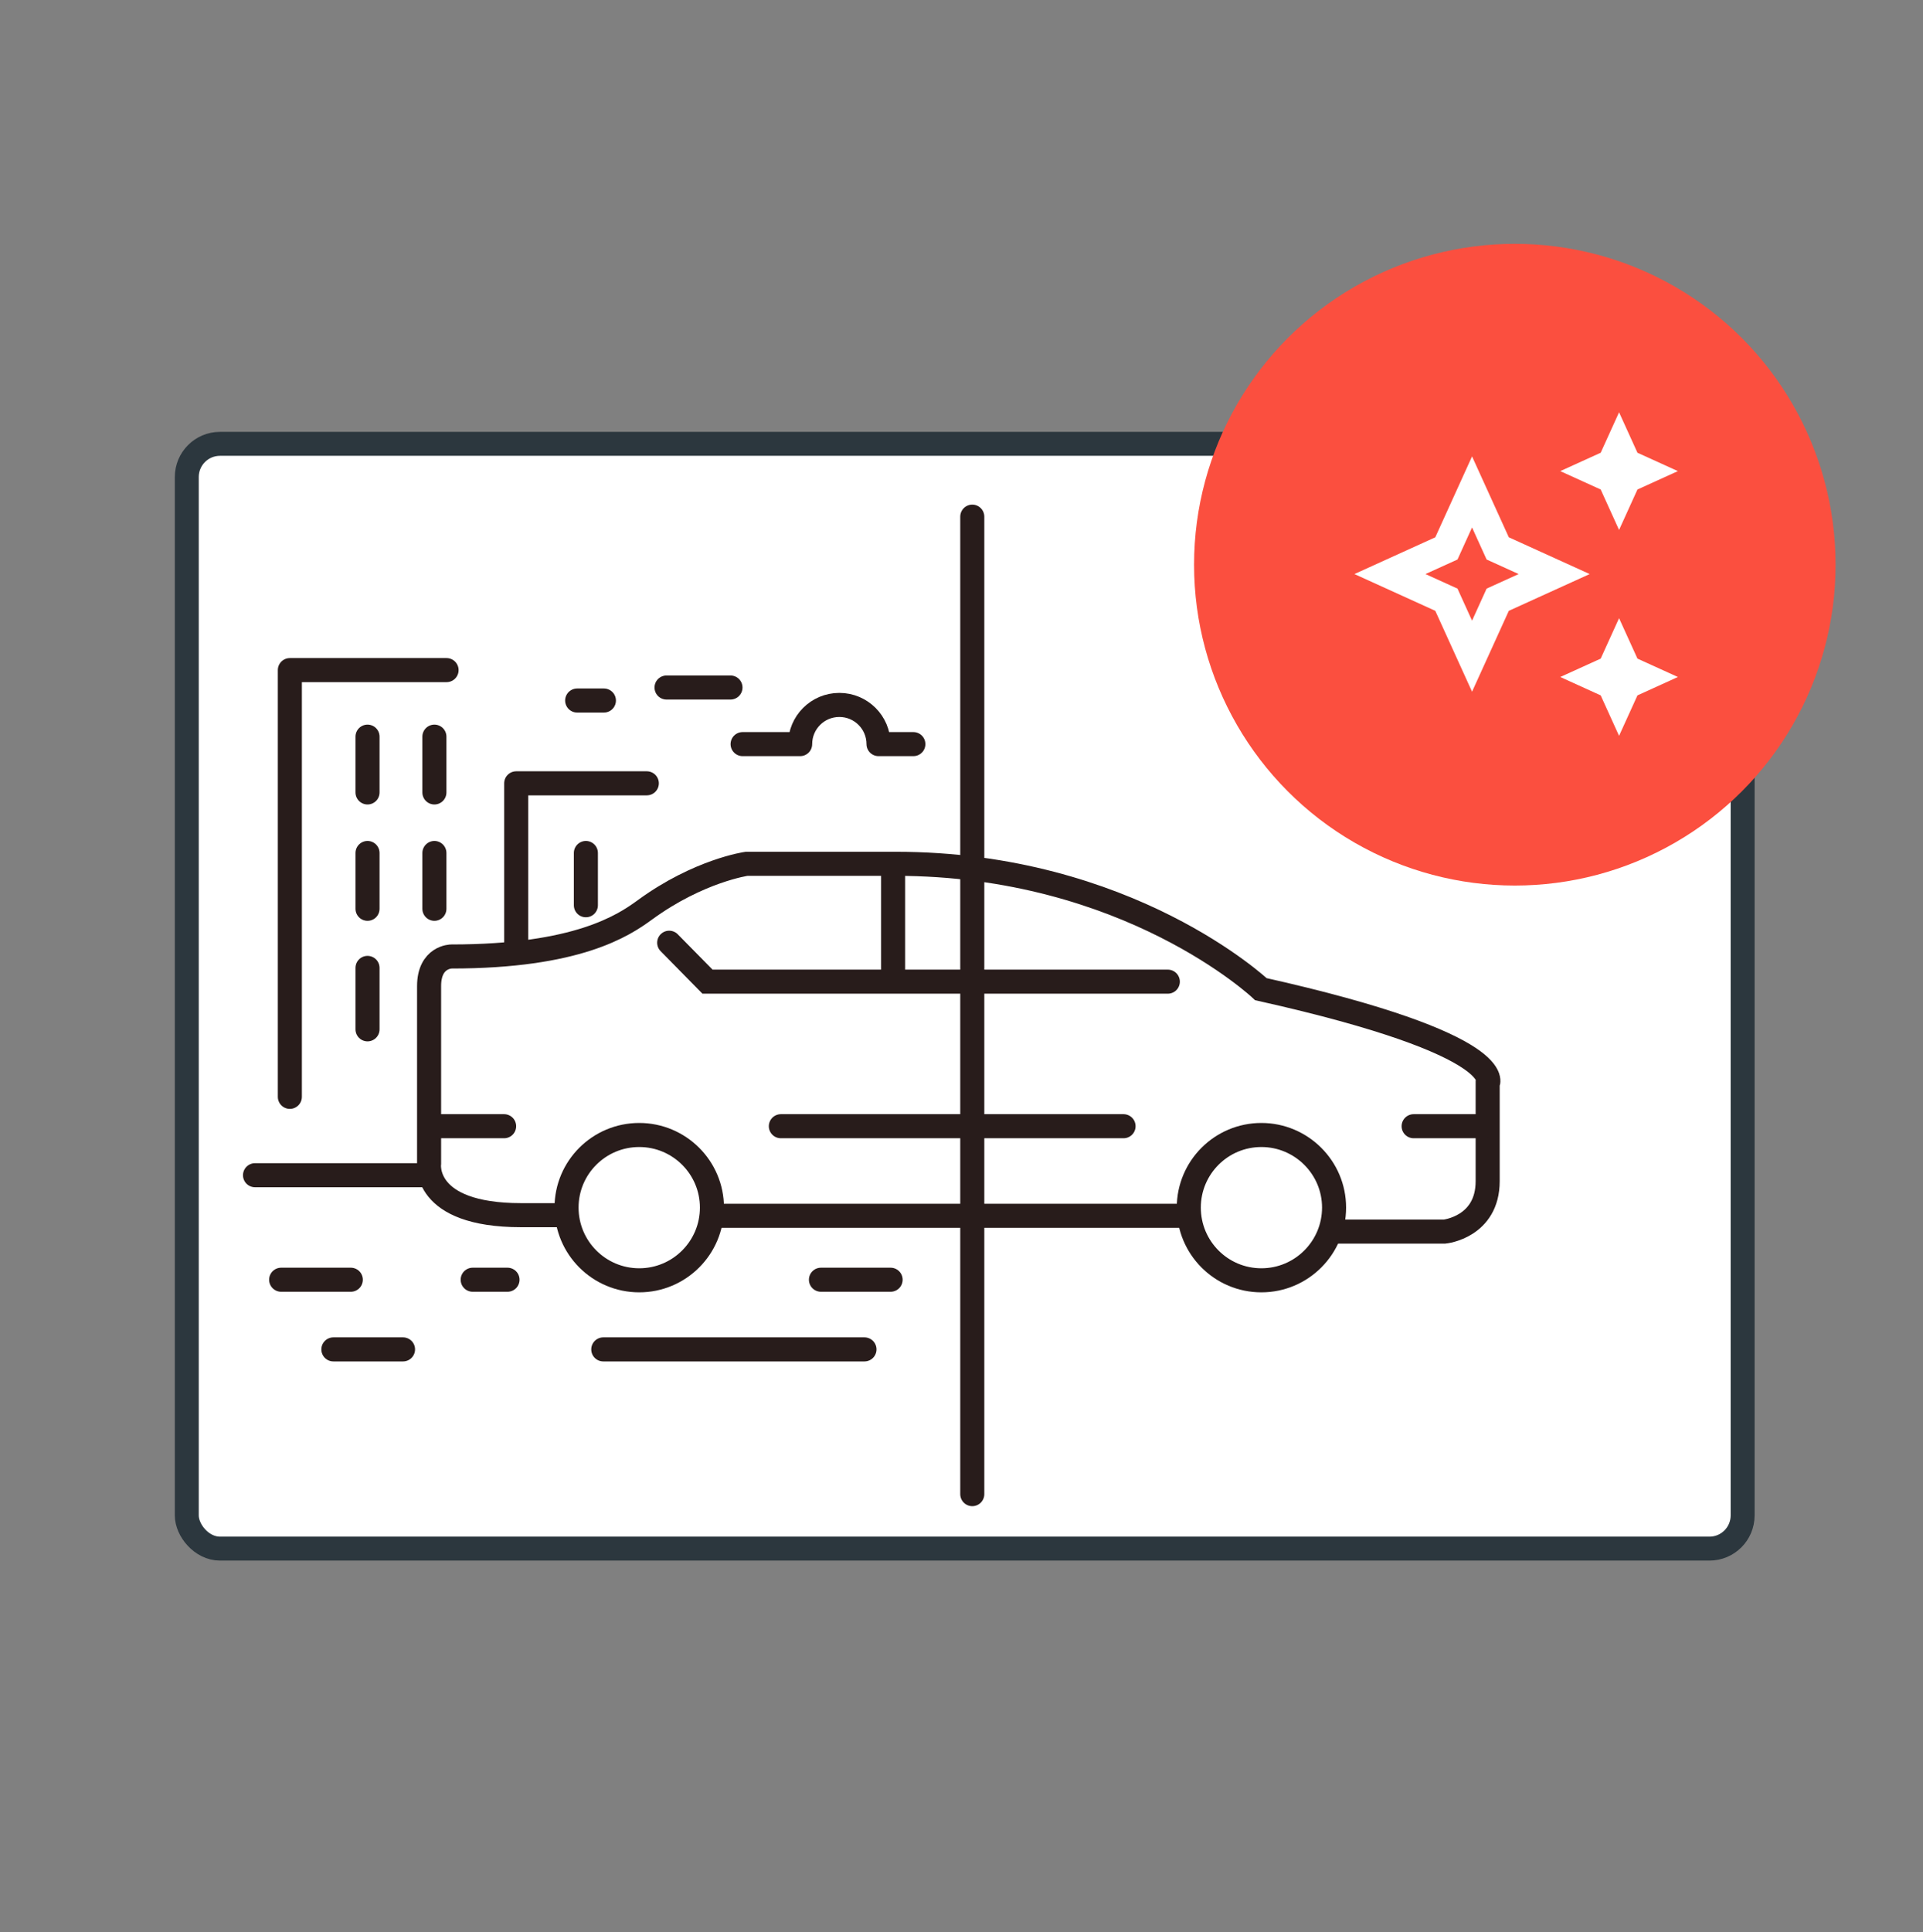
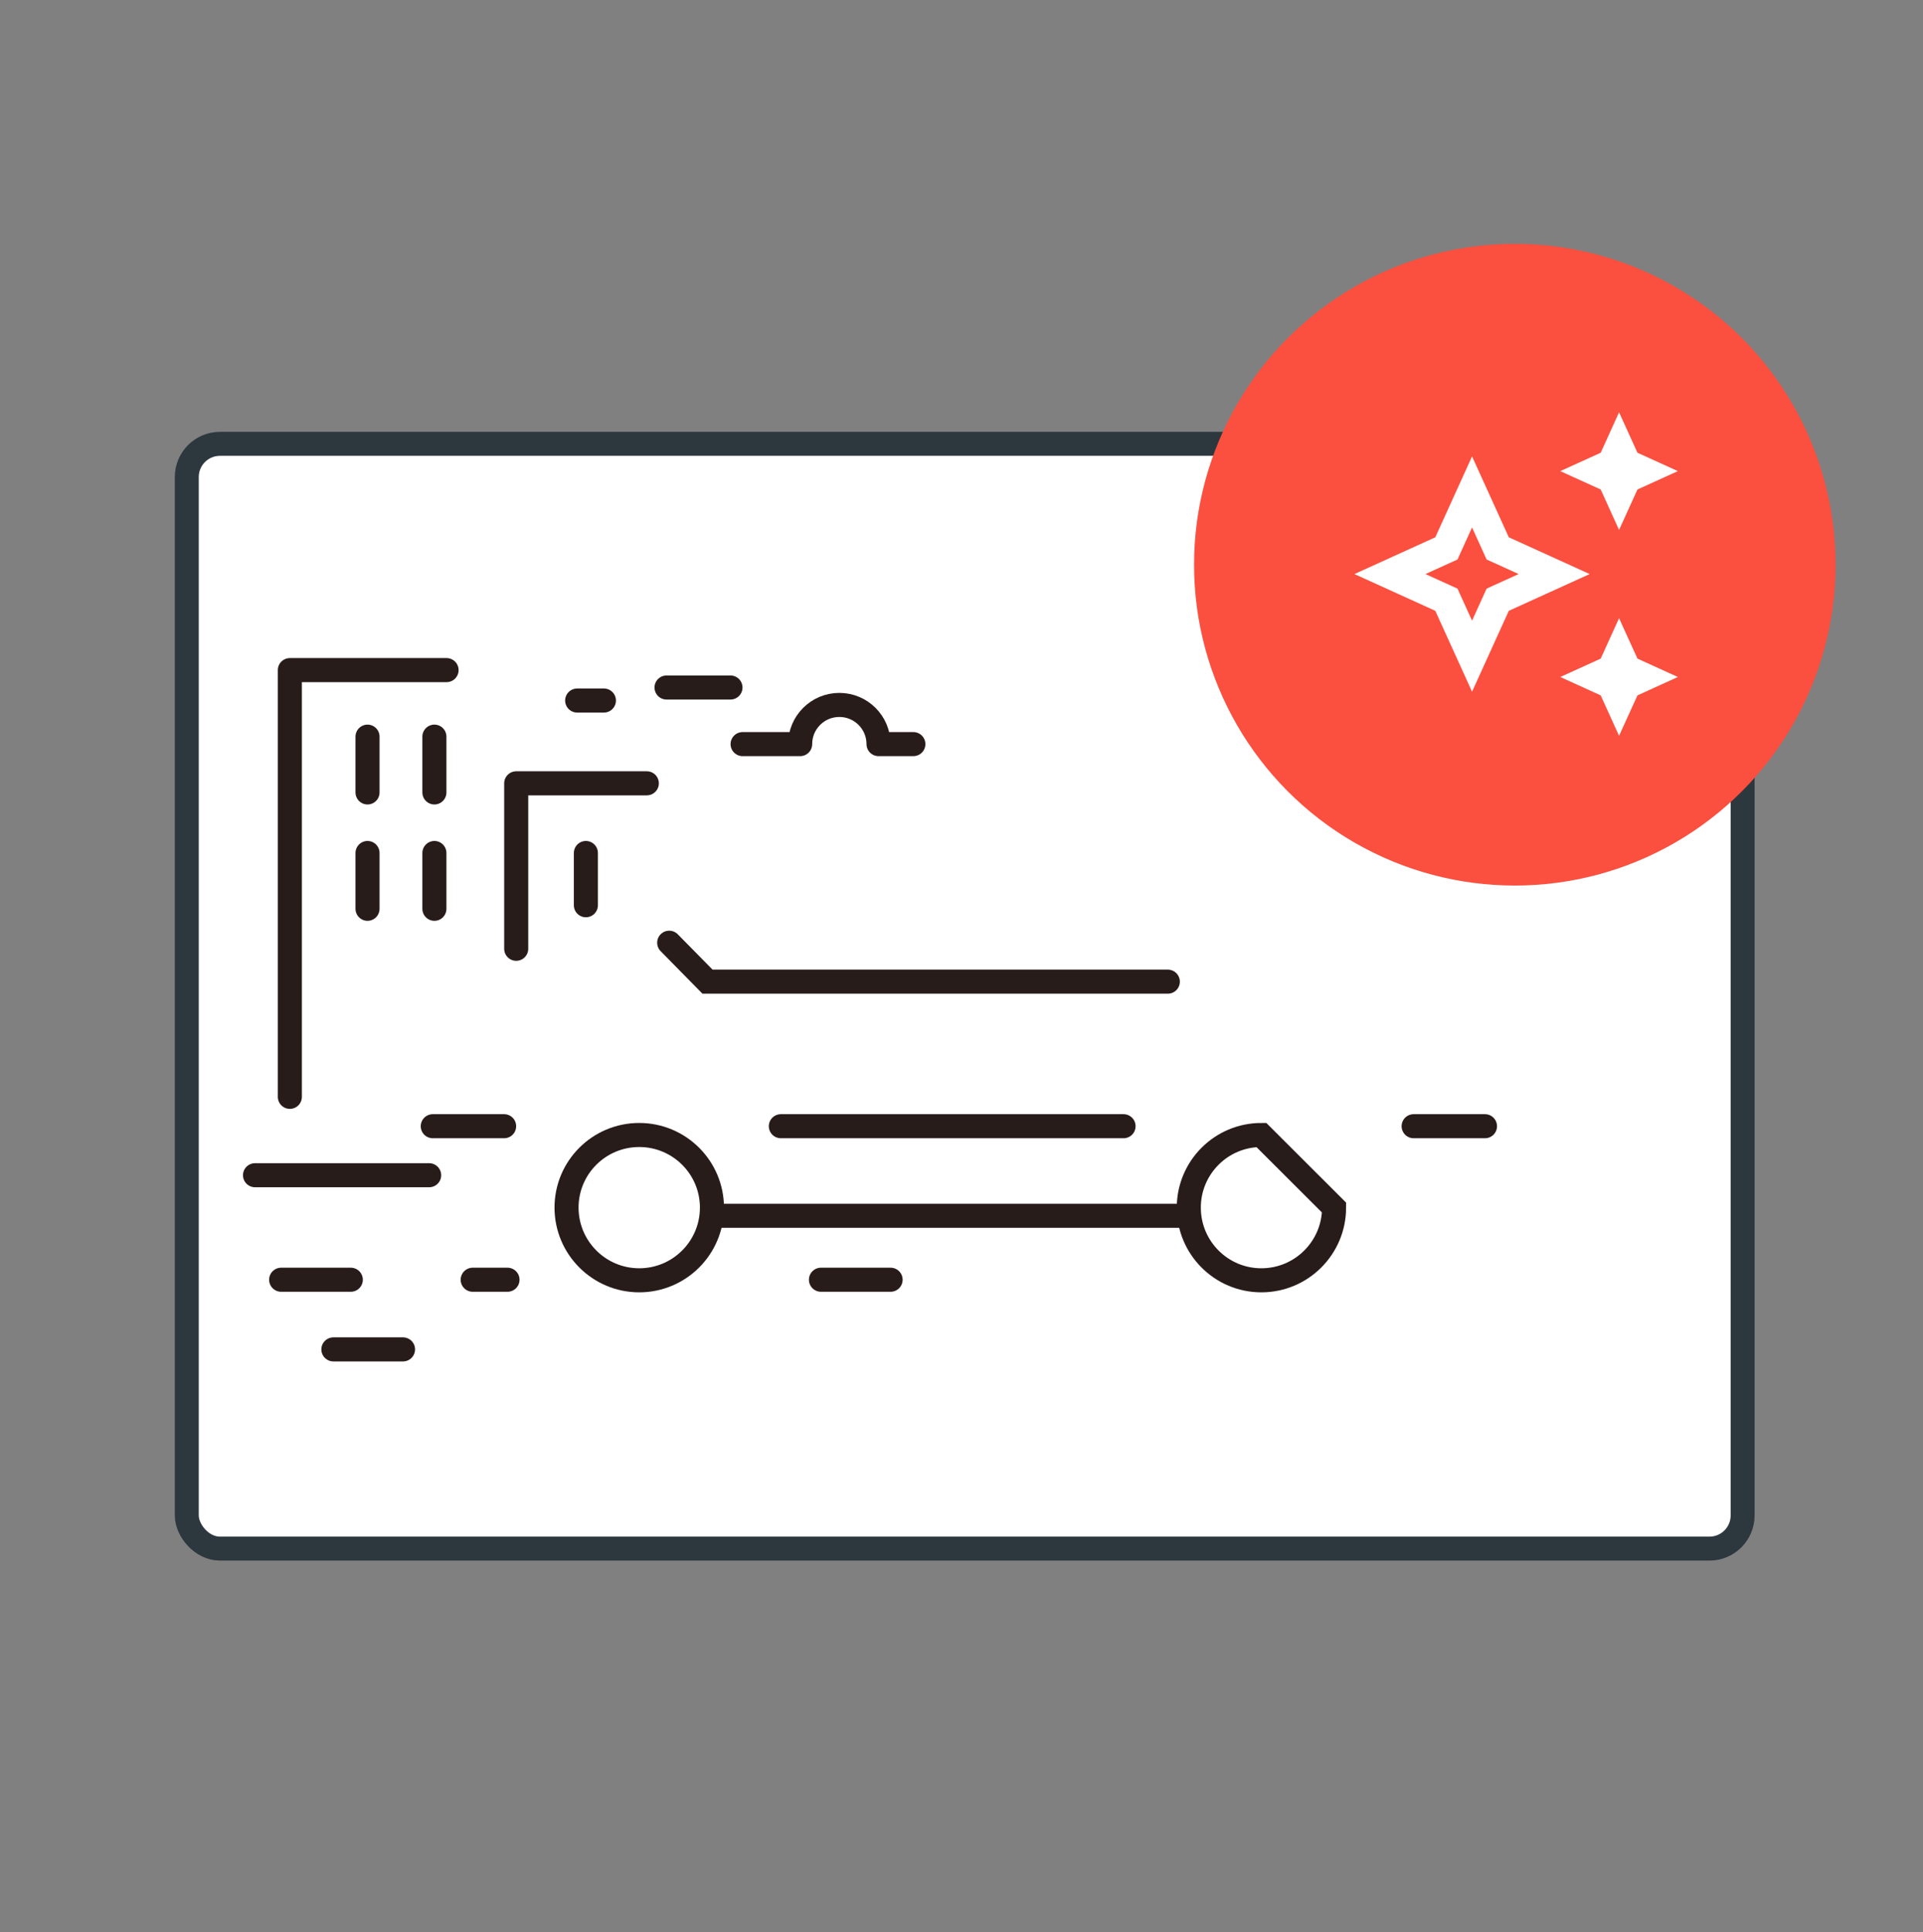
<svg xmlns="http://www.w3.org/2000/svg" width="220" height="221" viewBox="0 0 220 221" fill="none">
  <rect x="0" y="0" width="220" height="221" fill="#808080" stroke="none" />
  <rect x="21.37" y="50.764" width="177.994" height="126.356" rx="3.794" fill="white" stroke="#2C373E" stroke-width="2.74" />
-   <line x1="111.233" y1="59.092" x2="111.233" y2="170.888" stroke="#281C1B" stroke-width="2.752" stroke-linecap="round" />
-   <path d="M152.399 140.859H165.281C165.281 140.859 170.196 140.355 170.196 135.09V123.986C170.196 123.986 173.081 119.575 144.25 113.134C144.25 113.134 129.099 98.796 102.467 98.796H85.412C85.412 98.796 79.951 99.566 73.804 104.047C71.34 105.853 66.061 109.396 51.638 109.396C51.638 109.396 49.09 109.396 49.09 112.784V133.046C49.09 133.046 48.236 138.983 59.605 138.983H64.632" stroke="#281C1B" stroke-width="2.752" stroke-miterlimit="10" />
  <path d="M80.931 139.053L135.54 139.053" stroke="#281C1B" stroke-width="2.752" stroke-miterlimit="10" />
  <path d="M81.45 138.115C81.45 142.708 77.725 146.432 73.132 146.432C68.54 146.432 64.815 142.708 64.815 138.115C64.815 133.522 68.54 129.812 73.132 129.812C77.725 129.812 81.45 133.536 81.45 138.115Z" stroke="#281C1B" stroke-width="2.752" stroke-miterlimit="10" />
  <path d="M57.674 128.808H49.511" stroke="#281C1B" stroke-width="2.752" stroke-miterlimit="10" stroke-linecap="round" />
-   <path d="M152.624 138.115C152.624 142.708 148.9 146.432 144.307 146.432C139.714 146.432 136.004 142.708 136.004 138.115C136.004 133.522 139.728 129.812 144.307 129.812C148.886 129.812 152.624 133.536 152.624 138.115Z" stroke="#281C1B" stroke-width="2.752" stroke-miterlimit="10" />
+   <path d="M152.624 138.115C152.624 142.708 148.9 146.432 144.307 146.432C139.714 146.432 136.004 142.708 136.004 138.115C136.004 133.522 139.728 129.812 144.307 129.812Z" stroke="#281C1B" stroke-width="2.752" stroke-miterlimit="10" />
  <path d="M133.604 112.275H80.942L76.559 107.822" stroke="#281C1B" stroke-width="2.752" stroke-miterlimit="10" stroke-linecap="round" />
-   <path d="M102.173 112.647L102.173 98.796" stroke="#281C1B" stroke-width="2.752" stroke-miterlimit="10" />
  <path d="M128.539 128.808H89.333" stroke="#281C1B" stroke-width="2.752" stroke-miterlimit="10" stroke-linecap="round" />
  <path d="M169.889 128.808H161.726" stroke="#281C1B" stroke-width="2.752" stroke-miterlimit="10" stroke-linecap="round" />
  <path d="M76.255 78.633H83.57" stroke="#281C1B" stroke-width="2.752" stroke-linecap="round" stroke-linejoin="round" />
-   <path d="M69.017 154.334L98.899 154.334" stroke="#281C1B" stroke-width="2.752" stroke-linecap="round" stroke-linejoin="round" />
  <path d="M38.14 154.334L46.108 154.334" stroke="#281C1B" stroke-width="2.752" stroke-linecap="round" stroke-linejoin="round" />
  <path d="M93.92 146.366L101.889 146.366" stroke="#281C1B" stroke-width="2.752" stroke-linecap="round" stroke-linejoin="round" />
  <path d="M54.077 146.366L58.061 146.366" stroke="#281C1B" stroke-width="2.752" stroke-linecap="round" stroke-linejoin="round" />
  <path d="M32.164 146.366L40.133 146.366" stroke="#281C1B" stroke-width="2.752" stroke-linecap="round" stroke-linejoin="round" />
  <path d="M66.03 80.121H69.09" stroke="#281C1B" stroke-width="2.752" stroke-linecap="round" stroke-linejoin="round" />
  <path d="M84.956 85.106H91.541C91.541 82.632 93.546 80.625 96.025 80.625C98.504 80.625 100.508 82.632 100.508 85.106H104.493" stroke="#281C1B" stroke-width="2.752" stroke-linecap="round" stroke-linejoin="round" />
  <path d="M59.057 108.515V89.59H73.999" stroke="#281C1B" stroke-width="2.752" stroke-linecap="round" stroke-linejoin="round" />
  <path d="M33.16 125.449V76.642H51.09" stroke="#281C1B" stroke-width="2.752" stroke-linecap="round" stroke-linejoin="round" />
  <path d="M29.175 134.413L49.097 134.413" stroke="#281C1B" stroke-width="2.752" stroke-linecap="round" stroke-linejoin="round" />
-   <path d="M42.046 110.701V117.728" stroke="#281C1B" stroke-width="2.752" stroke-miterlimit="10" stroke-linecap="round" />
  <path d="M42.046 97.559V103.941" stroke="#281C1B" stroke-width="2.752" stroke-miterlimit="10" stroke-linecap="round" />
  <path d="M49.697 84.252V90.634" stroke="#281C1B" stroke-width="2.752" stroke-miterlimit="10" stroke-linecap="round" />
  <path d="M42.046 84.252V90.634" stroke="#281C1B" stroke-width="2.752" stroke-miterlimit="10" stroke-linecap="round" />
  <path d="M49.697 97.559V103.941" stroke="#281C1B" stroke-width="2.752" stroke-miterlimit="10" stroke-linecap="round" />
  <path d="M67.027 97.559V103.535" stroke="#281C1B" stroke-width="2.752" stroke-miterlimit="10" stroke-linecap="round" />
  <circle cx="173.303" cy="64.586" r="36.697" fill="#FB4F3F" />
  <path d="M185.229 60.611L187.332 55.986L191.957 53.883L187.332 51.781L185.229 47.155L183.127 51.781L178.502 53.883L183.127 55.986L185.229 60.611Z" fill="white" />
  <path d="M185.229 70.703L183.127 75.328L178.502 77.43L183.127 79.533L185.229 84.158L187.332 79.533L191.957 77.43L187.332 75.328L185.229 70.703Z" fill="white" />
  <path d="M172.615 61.452L168.41 52.201L164.205 61.452L154.954 65.657L164.205 69.862L168.41 79.112L172.615 69.862L181.865 65.657L172.615 61.452ZM170.075 67.322L168.41 70.989L166.745 67.322L163.078 65.657L166.745 63.992L168.41 60.325L170.075 63.992L173.742 65.657L170.075 67.322Z" fill="white" />
</svg>